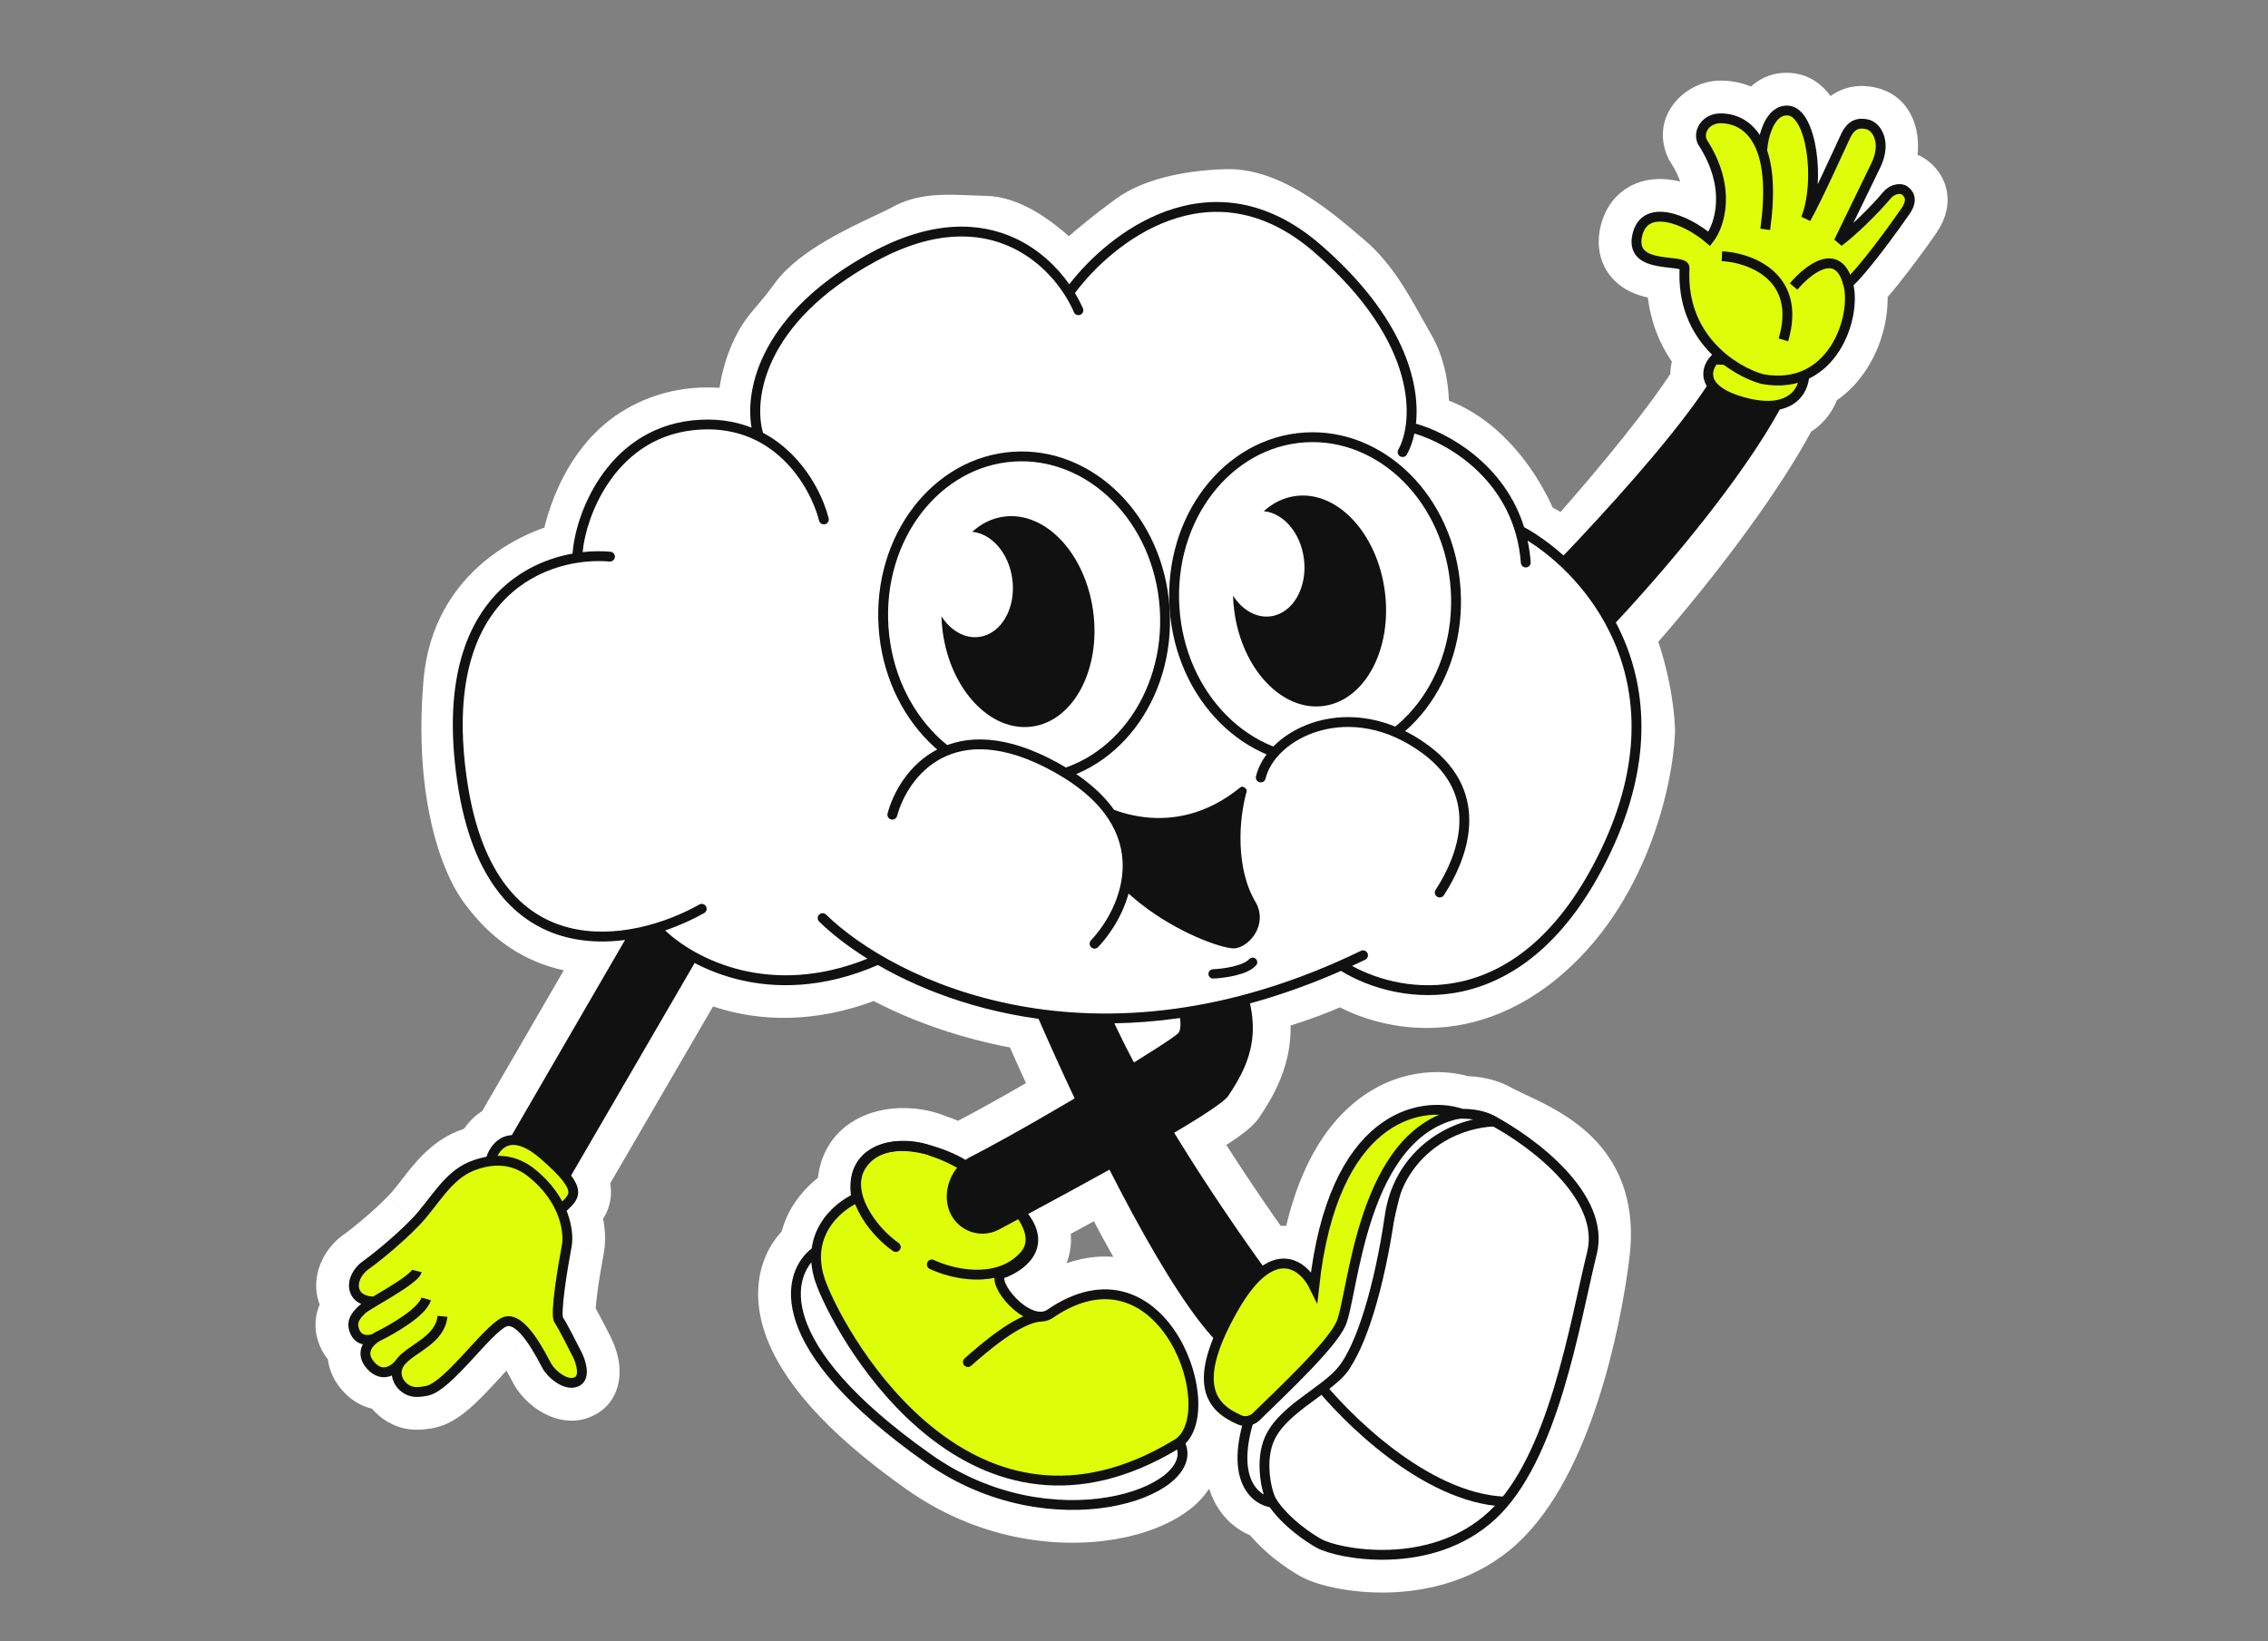
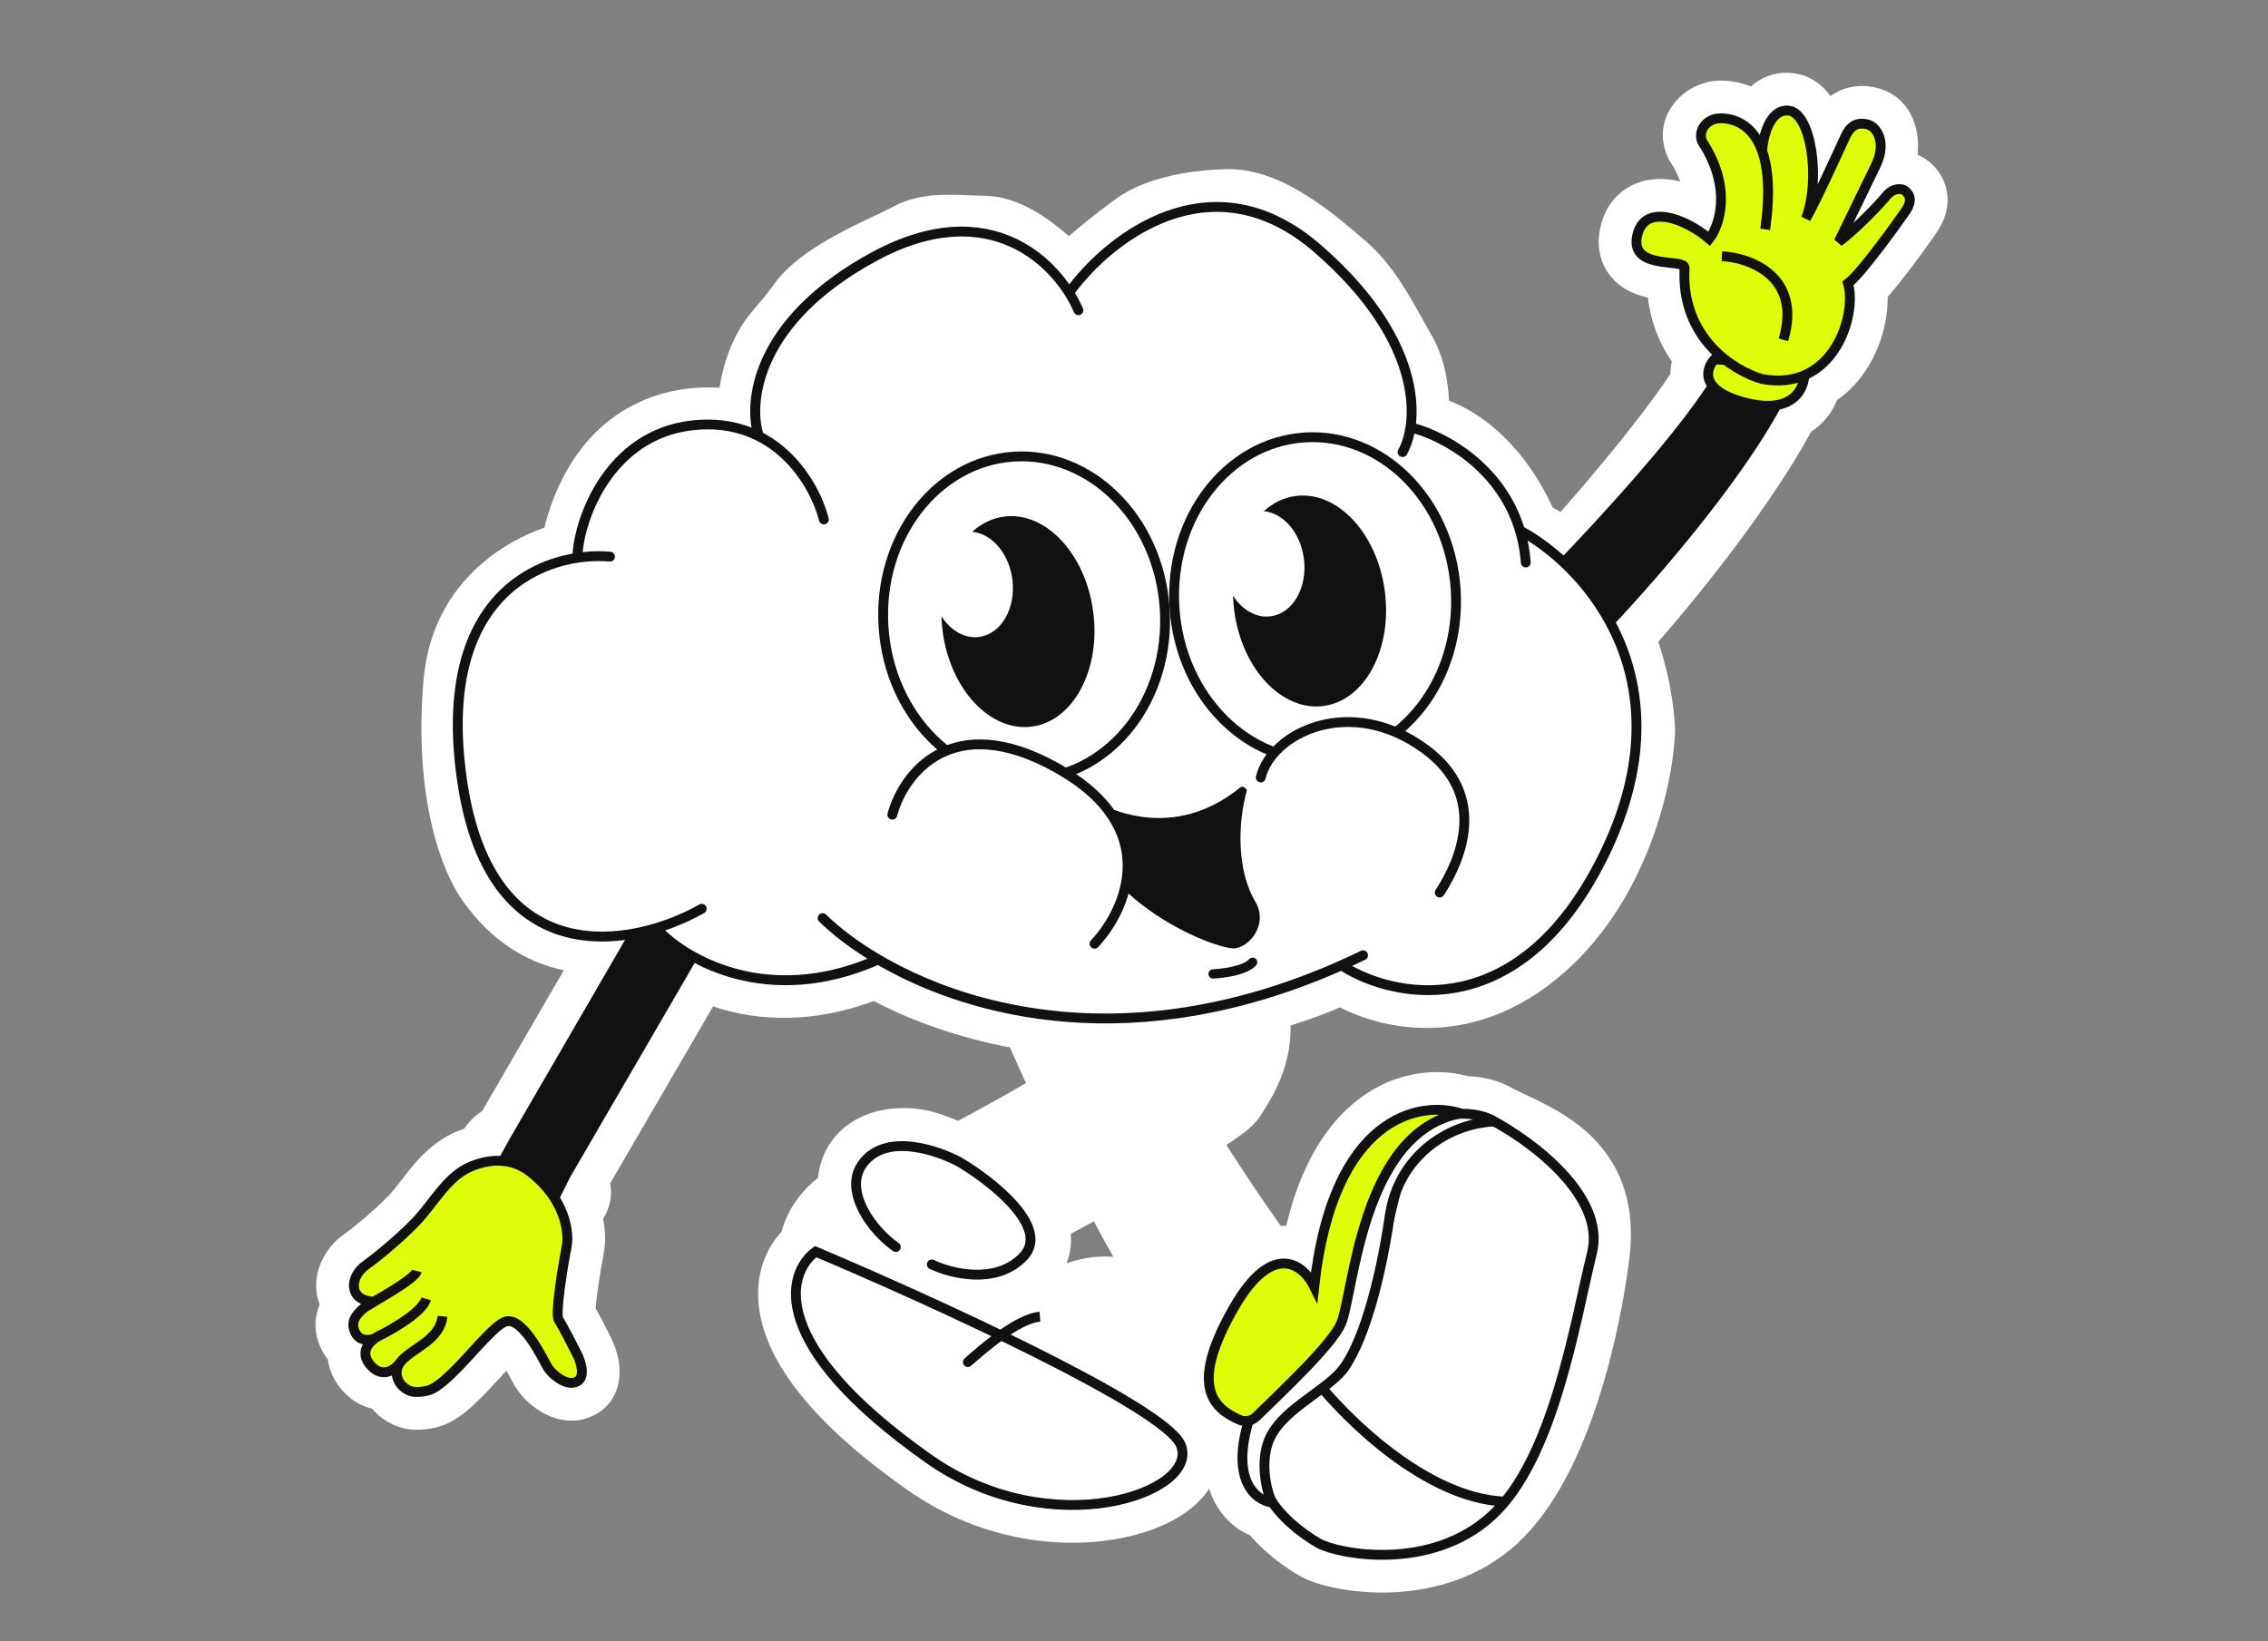
<svg xmlns="http://www.w3.org/2000/svg" version="1.1" id="Слой_1" x="0px" y="0px" viewBox="0 0 691 500" enable-background="new 0 0 691 500" xml:space="preserve">
  <rect x="0" y="0" width="691" height="500" fill="#808080" stroke="none" />
  <defs>
    <style type="text/css">
        #an1-hand-r {
      transform-origin: 0 100%;
      transform-box: fill-box;
      transform: rotate(0deg);
      animation: an1-hand-r-an 3.5s ease-in-out forwards infinite;
    }

    #an1-hand-l {
      transform-origin: 100% 0%;
      transform-box: fill-box;
      transform: rotate(0deg);
      animation: an1-hand-l-an 3.5s ease-in-out forwards infinite;
    }

    #an1-eye-l_1_, #an1-eye-r_1_ {
      transform-origin: 50% 100%;
      transform-box: fill-box;
      transform: scaleY(0.9);
      animation: an1-eye-an 3.5s ease-in-out forwards infinite;
    }

    #an1-all {
      transform-origin: 60% 100%;
      transform-box: fill-box;
      transform: rotate(0deg);
      animation: an1-all-an 3.5s ease-in-out forwards infinite;
    }

    #an1-mouth {
      transform-origin: 50% 50%;
      transform-box: fill-box;
      transform: scaleY(0.6);
      animation: an1-mouth-an 3.5s ease-in-out forwards infinite;
    }

    #an1-tongue {
      transform-origin: 0% 0%;
      transform-box: fill-box;
      transform: scale(0.7) rotate(-15deg);
      animation: an1-tongue-an 3.5s ease-in-out forwards infinite;
    }

    @keyframes an1-eye-an {
      0% {
        transform: scaleY(0.9);
      }
      12%, 50% {
        transform: scaleY(1);
      }
      80%, 100% {
        transform: scaleY(0.9);
      }
    }

    @keyframes an1-hand-r-an {
      0% {
        transform: rotate(0deg);
      }
      5% {
        transform: rotate(20deg);
      }
      10% {
        transform: rotate(-10deg);
      }
      15% {
        transform: rotate(15deg);
      }
      20% {
        transform: rotate(-5deg);
      }
      25% {
        transform: rotate(30deg);
      }
      30% {
        transform: rotate(0deg);
      }
      35% {
        transform: rotate(20deg);
      }
      40% {
        transform: rotate(-12deg);
      }
      45% {
        transform: rotate(0deg);
      }
      60% {
        transform: rotate(-6deg);
      }
      80% {
        transform: rotate(4deg);
      }
      100% {
        transform: rotate(0deg);
      }
    }

    @keyframes an1-hand-l-an {
      0% {
        transform: rotate(0deg);
      }
      10% {
        transform: rotate(-2deg);
      }
      20% {
        transform: rotate(2deg);
      }
      30% {
        transform: rotate(-2deg);
      }
      40% {
        transform: rotate(2deg);
      }
      60% {
        transform: rotate(-2deg);
      }
      80% {
        transform: rotate(2deg);
      }
      100% {
        transform: rotate(0deg);
      }
    }

    @keyframes an1-all-an {
      0% {
        transform: rotate(0deg);
      }
      30% {
        transform: rotate(1deg);
      }
      80% {
        transform: rotate(-1deg);
      }
      100% {
        transform: rotate(0deg);
      }
    }

    @keyframes an1-mouth-an {
      0% {
        transform: scaleY(0.6);
      }
      12%, 50% {
        transform: scaleY(1);
      }
      80%, 100% {
        transform: scaleY(0.6);
      }
    }

    @keyframes an1-tongue-an {
      0% {
        transform: scale(0.7) rotate(-15deg);
      }
      12%, 50% {
        transform: scale(1) rotate(0);
      }
      80%, 100% {
        transform: scale(0.7) rotate(-15deg);
      }
    }
        </style>
  </defs>
  <g id="an1-all">
    <g id="an1-body">
      <path fill-rule="evenodd" clip-rule="evenodd" fill="#FFFFFF" d="M231.15,132.44c-6.14-2.72-21.88-5.95-35.76,2.83    s-18.77,26.79-19.48,34.7c-10.86,1.77-33.14,11.9-35.41,38.24c-2.83,32.93,4.96,53.12,10.27,60.2s18.77,23.37,49.58,14.16    c7.91,9.44,32.22,24.65,66.22,9.92l0.35-0.35c7.68,4.91,25.97,13.38,48.9,16.72c0.12,0.39,0.26,0.78,0.43,1.17    c3.28,7.53,7.08,15.95,11.18,24.65c-10.85,6.41-22.59,13.09-31.86,17.88c-1.08,0.56-2.06,1.27-2.92,2.1    c-3.15-1.75-6.05-3.01-8.38-3.74c-8.5-3.86-26.2-2.55-23.37,14.17c-4.45,1.96-11.44,7.47-12.19,16.37l-0.2-0.09    c-8.97,6.61-14.66,28.47,34.35,63.03c37.53,26.56,83.21,10.27,76.84-4.25c-0.1-0.22-0.22-0.45-0.36-0.68    c13.24-10.15-5.45-62.82-39.65-38.98c-6.73,3.9-18.06-9.92-14.52-12.39c5.5-1.83,14.26-7.84,6.76-17.51    c8.33-4.46,17.46-9.4,26.11-14.2c10.46,20.57,21.67,40.01,30.92,50.52c0.6,0.68,1.25,1.25,1.95,1.7    c-6.14,15.31-0.47,20.86,6.76,24.02c0.9,0.39,1.86,0.46,2.78,0.25c-5.57,18.58,2.4,24.4,7.23,24.97    c-0.07-0.12-0.14-0.24-0.21-0.38c4.38,6.58,11.54,11.18,14.37,12.77c5.67,3.19,33.99,8.85,52.76-8.5    c18.77-17.35,27.75-57.95,30.45-80.03c3-24.58-13.27-32.22-25.4-37.91c-1.54-0.72-3.01-1.41-4.36-2.1h0.01    c-3.33-2.05-7.7-2.56-11.94-2.3c0.55-0.08,1.11-0.14,1.68-0.18c-12.51-4.01-38.95,0.92-44.62,52.76    c-2.26-4.61-7.64-9.89-14.83-5.15c-8.23-11.38-18.44-26.31-27.83-41.7c8.89-5.26,15.27-9.44,16.46-11.23    c5.03-7.55,9.84-16.32,6.25-29.74c13.4-3.46,23.46-7.62,28.46-10.27c9.09,6.73,33.36,15.3,57.72-4.25s31.63-52.76,32.22-66.93    c-0.59-15.46-8.36-49.01-34.7-59.49c-3.42-9.8-15.01-29.96-33.99-32.22h-0.71c0.83-4.37,1.35-15.08-3.19-23.02    c-0.89-1.57-1.76-3.12-2.62-4.66c-4.57-8.19-8.82-15.82-15.08-21.19c-0.37-0.32-0.76-0.65-1.17-1    c-7.72-6.65-21.43-18.45-33.54-18.12c-12.75,0.35-21.95,3.19-26.91,6.73s-19.12,14.52-21.25,18.77    c-4.6-5.67-16.15-17.07-25.5-17.35c-1.5-0.05-2.9-0.1-4.22-0.15c-8.92-0.33-13.86-0.51-18.8,2.27c-1.28,0.72-3.26,1.65-5.64,2.78    c-8.17,3.86-21.02,9.92-26.23,17.05c-2.49,3.4-4.35,5.6-5.86,7.39c-2.58,3.05-4.17,4.92-6.18,9.61    C230.09,117.56,229.02,128.89,231.15,132.44z M359.24,308.42c-6.35,0.9-13.08,1.54-20.09,1.78c-0.12,0-0.23,0.01-0.35,0.01    c1.98,4.36,4.23,8.9,6.69,13.54c7.54-4.69,12.8-8.16,13.49-8.95C359.9,313.75,359.79,311.24,359.24,308.42z" />
      <path fill="#FFFFFF" d="M195.38,135.27l-6.15-9.72l0,0L195.38,135.27z M231.15,132.44l-4.65,10.52l33.18,14.68l-18.67-31.11    L231.15,132.44z M175.91,169.97l1.85,11.35l8.81-1.44l0.8-8.89L175.91,169.97z M140.5,208.21l-11.46-0.99L140.5,208.21z     M200.34,282.58l8.82-7.38l-4.86-5.8l-7.25,2.17L200.34,282.58z M266.56,292.49l4.57,10.55l2.01-0.87l1.55-1.55L266.56,292.49z     M266.91,292.14l6.2-9.69l-7.79-4.98l-6.54,6.54L266.91,292.14z M315.81,308.86l11.02-3.29l-2.1-7.04l-7.27-1.06L315.81,308.86z     M316.24,310.03l10.54-4.6l0,0L316.24,310.03z M327.42,334.68l5.85,9.9l9.01-5.33l-4.46-9.47L327.42,334.68z M295.56,352.56    l-5.28-10.22l0,0L295.56,352.56z M292.64,354.66l-5.59,10.05l7.45,4.14l6.13-5.92L292.64,354.66z M284.26,350.92l-4.76,10.47    l0.63,0.29l0.66,0.21L284.26,350.92z M260.89,365.08l4.63,10.53l8.2-3.61l-1.5-8.84L260.89,365.08z M248.7,381.46l-4.47,10.59    l14.59,6.16l1.35-15.78L248.7,381.46z M248.5,381.37l4.47-10.59l-6.03-2.55l-5.27,3.88L248.5,381.37z M282.85,444.4l6.64-9.39    l-0.01-0.01h-0.01L282.85,444.4z M359.69,440.15l-10.53,4.62l0,0L359.69,440.15z M359.33,439.47l-7-9.13l-8.21,6.29l5.39,8.83    L359.33,439.47z M319.68,400.49l5.76,9.95l0.42-0.24l0.4-0.28L319.68,400.49z M305.16,388.1l-3.64-10.91l-1.59,0.53l-1.37,0.96    L305.16,388.1z M311.92,370.59l-5.43-10.14l-12,6.43l8.34,10.76L311.92,370.59z M338.03,356.39l10.25-5.21l-5.4-10.63l-10.43,5.78    L338.03,356.39z M368.95,406.91l-8.63,7.6l0,0L368.95,406.91z M370.9,408.61l10.67,4.28l3.49-8.71l-7.83-5.17L370.9,408.61z     M377.66,432.64l4.61-10.53l0,0L377.66,432.64z M380.44,432.89l11.02,3.3l5.66-18.89l-19.23,4.37L380.44,432.89z M387.66,457.86    l-1.36,11.42l23.1,2.75L397.56,452L387.66,457.86z M387.46,457.48l9.57-6.37l-19.79,11.65L387.46,457.48z M401.83,470.25    l5.64-10.02l0,0L401.83,470.25z M485.04,381.73l11.41,1.4L485.04,381.73z M459.65,343.82l4.89-10.41l0,0L459.65,343.82z     M455.28,341.72l-3.66-10.9l-26.01,8.72l24.45,12.43L455.28,341.72z M455.3,341.71l3.66,10.9l23.3-7.82l-20.93-12.88L455.3,341.71    z M443.36,339.42l-1.63-11.38l2.34,22.86L443.36,339.42z M445.03,339.23l0.86,11.47l2.65-22.42L445.03,339.23z M400.41,392    l-10.32,5.07l17.45,35.55l4.3-39.37L400.41,392z M385.58,386.85l-9.32,6.74l6.46,8.93l9.2-6.08L385.58,386.85z M357.75,345.15    l-5.86-9.9l-10.03,5.94l6.07,9.95L357.75,345.15z M374.21,333.92l9.57,6.38L374.21,333.92z M380.45,304.18l-2.88-11.13l-11.23,2.9    l3,11.21L380.45,304.18z M408.91,293.91l6.84-9.24l-5.83-4.32l-6.41,3.41L408.91,293.91z M498.85,222.73l11.49,0.48l0.02-0.46    l-0.02-0.46L498.85,222.73z M464.15,163.24l-10.86,3.79l1.73,4.95l4.88,1.94L464.15,163.24z M430.16,131.02l1.36-11.42l-0.68-0.08    h-0.68V131.02z M429.45,131.02l-11.3-2.14l-2.58,13.64h13.88L429.45,131.02L429.45,131.02z M426.26,108l9.99-5.71l0,0L426.26,108z     M423.64,103.34l-10.04,5.6l0,0L423.64,103.34z M408.56,82.15l7.48-8.73l0,0L408.56,82.15z M407.39,81.15l7.51-8.71l0,0    L407.39,81.15z M373.85,63.03l0.32,11.5L373.85,63.03z M346.94,69.76l-6.69-9.36l0,0L346.94,69.76z M325.69,88.53l-8.93,7.25    L328,109.61l7.97-15.94L325.69,88.53z M300.2,71.17l-0.35,11.49L300.2,71.17z M295.98,71.03l-0.42,11.49L295.98,71.03z     M277.18,73.3l5.64,10.02l0,0L277.18,73.3z M271.54,76.08l4.91,10.4l0,0L271.54,76.08z M245.31,93.13l9.29,6.79l0,0L245.31,93.13z     M239.45,100.51l8.78,7.43l0,0L239.45,100.51z M233.27,110.13l-10.57-4.53l0,0L233.27,110.13z M359.24,308.42l11.29-2.2    l-2.09-10.73l-10.82,1.54L359.24,308.42z M339.15,310.2l0.39,11.49l0,0L339.15,310.2z M338.8,310.21l-0.36-11.5l-17.24,0.54    l7.12,15.71L338.8,310.21z M345.49,323.75l-10.16,5.38l5.77,10.89l10.47-6.51L345.49,323.75z M358.98,314.8l8.65,7.57l0,0    L358.98,314.8z M201.53,144.99c9.53-6.03,20.94-3.81,24.96-2.03l9.3-21.03c-8.25-3.65-28.34-7.9-46.56,3.63L201.53,144.99z     M187.36,171c0.24-2.69,1.31-7.88,3.78-13.22s5.92-9.96,10.39-12.79l-12.3-19.44c-9.41,5.95-15.35,14.73-18.97,22.57    c-3.62,7.83-5.35,15.6-5.81,20.82L187.36,171z M151.95,209.2c1.62-18.87,17.55-26.53,25.8-27.88l-3.7-22.7    c-13.46,2.19-42.11,14.79-45.02,48.61L151.95,209.2z M159.97,261.51c-3.09-4.12-10.69-21.18-8.01-52.31l-22.92-1.97    c-2.99,34.73,4.99,58.04,12.53,68.08L159.97,261.51z M197.05,271.56c-12.97,3.88-21.04,2.11-26.05-0.31    c-5.33-2.58-8.67-6.59-11.03-9.74l-18.4,13.8c2.95,3.94,9,11.61,19.42,16.65c10.75,5.19,24.8,6.97,42.64,1.64L197.05,271.56z     M261.99,281.94c-28.67,12.42-47.71-0.63-52.83-6.75l-17.63,14.77c10.69,12.77,40.28,30.12,79.61,13.08L261.99,281.94z     M258.78,284.01l-0.35,0.35l16.26,16.26l0.35-0.35L258.78,284.01z M317.47,297.48c-21.28-3.1-38.03-10.98-44.36-15.03    l-12.39,19.38c9.03,5.78,28.86,14.84,53.44,18.41L317.47,297.48z M326.78,305.43c0.02,0.04,0.03,0.08,0.05,0.14l-22.04,6.58    c0.25,0.84,0.55,1.67,0.91,2.48L326.78,305.43z M337.83,329.78c-4.05-8.6-7.8-16.92-11.04-24.35l-21.08,9.19    c3.32,7.62,7.16,16.14,11.32,24.96L337.83,329.78z M300.84,362.78c9.56-4.94,21.51-11.74,32.43-18.19l-11.7-19.8    c-10.78,6.37-22.3,12.92-31.29,17.56L300.84,362.78z M300.63,362.93c0.1-0.09,0.17-0.14,0.21-0.16l-10.56-20.43    c-2.13,1.1-4.01,2.48-5.63,4.05L300.63,362.93z M280.8,361.89c1.44,0.46,3.62,1.37,6.26,2.83l11.17-20.11    c-3.67-2.04-7.28-3.64-10.5-4.66L280.8,361.89z M272.23,363.16c-0.37-2.18,0.12-2.54-0.12-2.13c-0.22,0.38-0.4,0.27,0.27,0.02    c0.75-0.28,2.01-0.5,3.59-0.41c1.59,0.09,2.87,0.46,3.53,0.76l9.52-20.94c-6.67-3.03-16.4-4.07-24.75-0.93    c-4.46,1.68-9.07,4.79-12.08,10c-3.03,5.24-3.69,11.3-2.64,17.48L272.23,363.16z M260.16,382.43c0.13-1.54,0.78-2.91,1.9-4.19    c1.21-1.38,2.66-2.28,3.46-2.64l-9.26-21.05c-6.55,2.88-17.77,11.22-19.02,25.92L260.16,382.43z M244.02,391.97l0.2,0.08    l8.95-21.19l-0.2-0.09L244.02,391.97z M289.47,435.01c-23.76-16.76-32.22-29.1-34.65-36.28c-2.11-6.25,0.35-7.99,0.49-8.1    l-13.64-18.52c-8.82,6.5-13.7,18.99-8.64,33.97c4.74,14.04,17.94,29.92,43.18,47.72L289.47,435.01z M349.16,444.78    c-1.48-3.36,1.48-4.8-0.66-3.11c-1.97,1.57-6.22,3.59-12.67,4.67c-12.63,2.12-30.3,0.03-46.34-11.33l-13.29,18.78    c21.49,15.21,45.43,18.25,63.43,15.23c8.87-1.49,17.19-4.6,23.16-9.34c5.81-4.61,12.08-13.53,7.42-24.15L349.16,444.78z     M349.51,445.47c-0.08-0.14-0.21-0.37-0.36-0.69l21.06-9.24c-0.33-0.76-0.7-1.45-1.07-2.05L349.51,445.47z M326.25,409.93    c6.4-4.46,10.5-4.39,12.87-3.74c2.77,0.76,5.82,3.06,8.47,7.22c2.64,4.14,4.18,9.09,4.47,13.15c0.34,4.86-1.15,4.88,0.27,3.78    l13.99,18.26c8.05-6.17,9.18-16.54,8.68-23.67c-0.56-7.93-3.35-16.55-8.01-23.87c-4.64-7.29-11.85-14.32-21.79-17.05    c-10.34-2.84-21.4-0.41-32.11,7.05L326.25,409.93z M298.56,378.68c-4.2,2.94-5.49,7.32-5.57,10.52c-0.07,2.88,0.74,5.33,1.4,6.91    c1.38,3.27,3.65,6.29,5.99,8.65c2.35,2.38,5.56,4.91,9.4,6.45c3.84,1.55,9.81,2.61,15.66-0.77l-11.52-19.9    c1.13-0.65,2.29-0.87,3.18-0.86c0.81,0.01,1.26,0.19,1.27,0.2c0.03,0.01-0.15-0.06-0.5-0.31c-0.34-0.24-0.72-0.57-1.11-0.96    c-0.9-0.91-1.22-1.57-1.18-1.46c0.03,0.08,0.13,0.32,0.22,0.7c0.09,0.37,0.21,1.05,0.19,1.96c-0.02,0.92-0.21,2.26-0.89,3.73    c-0.72,1.55-1.86,2.95-3.34,3.98L298.56,378.68z M302.83,377.64c0.87,1.12,0.56,1.22,0.5,0.37c-0.03-0.4,0.01-0.85,0.13-1.27    c0.11-0.4,0.26-0.67,0.35-0.8c0.08-0.12,0.1-0.12,0-0.02c-0.1,0.1-0.28,0.24-0.54,0.42c-0.26,0.17-0.56,0.34-0.89,0.5    c-0.32,0.15-0.62,0.27-0.86,0.35l7.27,21.82c3.96-1.32,10.27-4.42,14.21-10.39c2.16-3.27,3.62-7.48,3.26-12.33    c-0.36-4.75-2.38-9.03-5.26-12.74L302.83,377.64z M332.45,346.33c-8.58,4.76-17.67,9.68-25.96,14.12l10.86,20.28    c8.36-4.47,17.54-9.45,26.26-14.29L332.45,346.33z M377.59,399.31c-8.19-9.3-18.82-27.52-29.3-48.14l-20.5,10.43    c10.44,20.53,22.21,41.17,32.54,52.91L377.59,399.31z M377.23,399.02c0.18,0.12,0.3,0.23,0.35,0.3l-17.26,15.2    c1.25,1.42,2.68,2.67,4.24,3.7L377.23,399.02z M382.27,422.1c-2.62-1.15-2.56-1.74-2.41-1.38c0.13,0.3-0.84-1.47,1.7-7.83    l-21.35-8.56c-3.59,8.96-4.79,17.62-1.56,25.31c3.26,7.75,9.78,11.51,14.39,13.53L382.27,422.1z M377.89,421.67    c1.32-0.3,2.88-0.23,4.38,0.43l-9.22,21.07c3.3,1.44,6.79,1.64,9.94,0.93L377.89,421.67z M389.02,446.44    c1.19,0.14,1.51,0.73,1.44,0.59c-0.14-0.29-1.33-3.12,0.99-10.85l-22.03-6.61c-3.25,10.85-3.24,20.22,0.42,27.63    c3.73,7.57,10.45,11.35,16.46,12.07L389.02,446.44z M377.24,462.76c0.16,0.31,0.33,0.63,0.53,0.95l19.8-11.71    c0.06,0.1,0.09,0.16,0.11,0.2L377.24,462.76z M407.47,460.23c-0.97-0.55-2.92-1.74-5.02-3.44c-2.14-1.73-4.09-3.68-5.42-5.68    l-19.14,12.75c5.9,8.87,14.98,14.55,18.3,16.42L407.47,460.23z M446.78,453.31c-6.72,6.21-15.48,8.61-23.89,8.9    c-4.15,0.14-7.96-0.24-10.93-0.8c-3.29-0.62-4.69-1.29-4.49-1.18l-11.28,20.05c3.03,1.7,7.3,2.94,11.5,3.73    c4.51,0.85,10.03,1.4,16.01,1.19c11.87-0.41,26.65-3.86,38.7-15L446.78,453.31z M473.63,380.33c-1.28,10.48-4.07,25.39-8.72,39.61    c-4.77,14.59-10.96,26.75-18.13,33.37l15.61,16.89c11.6-10.73,19.29-27.55,24.38-43.11c5.21-15.94,8.27-32.36,9.69-43.96    L473.63,380.33z M454.76,354.23c6.39,3,11.35,5.48,14.78,9.23c2.77,3.03,5.22,7.67,4.09,16.88l22.83,2.79    c1.88-15.36-2.31-26.84-9.95-35.19c-6.99-7.64-16.24-11.83-21.97-14.52L454.76,354.23z M450.07,351.97    c1.55,0.79,3.19,1.56,4.69,2.26l9.77-20.82c-1.57-0.74-2.87-1.35-4.04-1.94L450.07,351.97z M451.64,330.81l-0.02,0.01l7.31,21.81    l0.01-0.01L451.64,330.81z M444.06,350.89c3.22-0.2,4.8,0.36,5.21,0.61l12.05-19.59c-6.25-3.84-13.4-4.31-18.68-3.98    L444.06,350.89z M444.17,327.77c-0.82,0.06-1.63,0.15-2.44,0.27l3.26,22.77c0.29-0.04,0.6-0.07,0.91-0.1L444.17,327.77z     M411.84,393.25c2.65-24.26,9.9-35.05,15.56-39.65c5.56-4.51,11.16-4.36,14.12-3.41l7.02-21.9c-9.55-3.07-23.43-2.45-35.64,7.46    c-12.11,9.83-20.91,27.42-23.93,55L411.84,393.25z M391.92,396.45c0.4-0.27,0.19-0.02-0.56,0.03c-0.35,0.02-0.71-0.01-1.04-0.08    c-0.33-0.07-0.58-0.18-0.75-0.26c-0.29-0.15-0.29-0.23-0.08,0.01c0.2,0.23,0.42,0.56,0.6,0.92l20.65-10.14    c-1.78-3.62-5.15-8.41-10.62-11.23c-6.4-3.3-13.97-2.99-20.87,1.56L391.92,396.45z M347.93,351.14    c9.58,15.71,19.97,30.89,28.33,42.45l18.64-13.48c-8.09-11.19-18.13-25.87-27.33-40.95L347.93,351.14z M364.64,327.54    c0.78-1.17,1.42-1.52,0.55-0.82c-0.56,0.45-1.46,1.11-2.75,1.98c-2.58,1.74-6.17,3.97-10.54,6.55l11.72,19.79    c4.52-2.67,8.56-5.17,11.69-7.28c1.56-1.05,3.03-2.1,4.28-3.1c0.94-0.76,2.82-2.3,4.2-4.36L364.64,327.54z M369.35,307.16    c2.3,8.58-0.29,13.75-4.71,20.38l19.14,12.76c5.64-8.46,12.68-20.84,7.79-39.1L369.35,307.16z M403.51,283.75    c-4.04,2.14-13.22,6.01-25.94,9.29l5.76,22.27c14.09-3.64,25.03-8.09,30.98-11.25L403.51,283.75z M459.43,280.69    c-19.25,15.45-37.62,8.46-43.68,3.98l-13.68,18.49c12.11,8.97,42.29,19.13,71.76-4.52L459.43,280.69z M487.36,222.25    c-0.24,5.8-1.94,16.38-6.41,27.71c-4.45,11.3-11.36,22.58-21.52,30.73l14.39,17.94c14.2-11.39,23.11-26.49,28.53-40.23    c5.41-13.71,7.64-26.82,7.99-35.19L487.36,222.25z M459.9,173.93c9.44,3.76,16.2,11.9,20.8,21.97c4.6,10.07,6.42,20.82,6.66,27.28    l22.98-0.88c-0.34-9.01-2.7-22.77-8.72-35.95c-6.02-13.19-16.32-27.06-33.22-33.79L459.9,173.93z M428.79,142.44    c5.64,0.67,10.89,4.1,15.52,9.42c4.62,5.31,7.69,11.47,8.98,15.18l21.71-7.59c-2.13-6.09-6.57-14.9-13.35-22.69    c-6.77-7.78-16.8-15.56-30.14-17.16L428.79,142.44z M429.45,142.52h0.71v-23h-0.71V142.52z M416.28,113.71    c1.13,1.98,1.87,4.8,2.12,8.05c0.25,3.2-0.03,5.95-0.25,7.13l22.6,4.28c0.6-3.19,0.99-7.98,0.58-13.22    c-0.41-5.19-1.68-11.69-5.08-17.64L416.28,113.71z M413.6,108.94c0.85,1.53,1.75,3.14,2.68,4.77l19.97-11.41    c-0.86-1.51-1.7-3.01-2.56-4.56L413.6,108.94z M401.07,90.88c4.41,3.78,7.71,9.43,12.53,18.06l20.09-11.2    c-4.33-7.76-9.53-17.37-17.64-24.32L401.07,90.88z M399.88,89.86c0.4,0.35,0.8,0.69,1.19,1.02l14.97-17.46    c-0.36-0.31-0.74-0.63-1.15-0.99L399.88,89.86z M374.17,74.53c2.54-0.07,6.58,1.26,11.94,4.66c5.09,3.22,9.84,7.3,13.77,10.68    l15.01-17.43c-3.79-3.27-9.75-8.42-16.47-12.68c-6.45-4.08-15.32-8.49-24.89-8.22L374.17,74.53z M353.63,79.12    c2.34-1.67,8.93-4.27,20.55-4.59l-0.64-22.99c-13.88,0.39-25.7,3.45-33.28,8.87L353.63,79.12z M335.98,93.67    c-0.42,0.84-0.46,0.56,1.31-1.19c1.4-1.38,3.26-3.04,5.36-4.8c4.19-3.52,8.73-6.96,10.97-8.57L340.26,60.4    c-2.71,1.94-7.73,5.75-12.4,9.67c-2.33,1.96-4.71,4.06-6.72,6.04c-1.64,1.62-4.24,4.3-5.73,7.27L335.98,93.67z M299.85,82.67    c0.81,0.02,3.54,0.92,7.82,4.25c3.82,2.97,7.25,6.59,9.1,8.86l17.85-14.5c-2.76-3.39-7.41-8.31-12.84-12.53    c-4.98-3.87-12.69-8.81-21.23-9.07L299.85,82.67z M295.56,82.52c1.31,0.05,2.75,0.1,4.29,0.15l0.7-22.99    c-1.46-0.04-2.83-0.09-4.15-0.14L295.56,82.52z M282.82,83.32c1.57-0.88,2.92-1.16,12.74-0.8l0.84-22.98    c-8.02-0.29-16.55-0.93-24.85,3.74L282.82,83.32z M276.45,86.48c2.2-1.04,4.64-2.18,6.37-3.15l-11.28-20.05    c-0.83,0.47-2.35,1.19-4.91,2.4L276.45,86.48z M254.6,99.91c1.16-1.59,3.96-3.91,8.57-6.64c4.35-2.58,9.13-4.84,13.28-6.8    l-9.82-20.8c-4.02,1.9-9.75,4.6-15.17,7.8c-5.15,3.05-11.38,7.32-15.43,12.87L254.6,99.91z M248.23,107.95    c1.56-1.85,3.63-4.29,6.37-8.03l-18.57-13.57c-2.24,3.06-3.88,5.01-5.35,6.74L248.23,107.95z M243.84,114.66    c1.34-3.13,2.08-3.98,4.38-6.71l-17.55-14.87c-2.86,3.38-5.3,6.27-7.97,12.51L243.84,114.66z M241.01,126.52    c0.82,1.37,0.68,2.1,0.58,0.96c-0.07-0.8-0.07-2.05,0.08-3.65c0.31-3.28,1.15-6.77,2.18-9.17l-21.14-9.06    c-2.16,5.03-3.45,10.93-3.93,16.06c-0.25,2.6-0.32,5.31-0.09,7.86c0.2,2.22,0.72,5.69,2.61,8.83L241.01,126.52z M357.62,297.03    c-5.97,0.85-12.29,1.45-18.86,1.67l0.78,22.99c7.46-0.25,14.6-0.93,21.32-1.89L357.62,297.03z M338.76,298.7    c-0.11,0-0.21,0.01-0.31,0.01l0.72,22.99c0.13,0,0.25-0.01,0.38-0.01L338.76,298.7z M328.33,314.96c2.09,4.62,4.46,9.38,7,14.17    l20.33-10.77c-2.37-4.47-4.51-8.79-6.37-12.9L328.33,314.96z M351.56,333.51c3.82-2.37,7.12-4.48,9.59-6.11    c1.23-0.81,2.32-1.56,3.21-2.19c0.4-0.29,2.06-1.44,3.28-2.83l-17.31-15.14c0.4-0.46,0.73-0.75,0.82-0.83    c0.07-0.06,0.12-0.1,0.15-0.13c0.03-0.02,0.05-0.04,0.05-0.04s-0.03,0.03-0.11,0.08c-0.07,0.06-0.17,0.13-0.3,0.22    c-0.54,0.39-1.35,0.95-2.47,1.69c-2.22,1.47-5.31,3.44-9.04,5.76L351.56,333.51z M367.63,322.37c3.29-3.76,3.5-8.25,3.52-9.91    c0.04-2.25-0.29-4.46-0.63-6.24l-22.58,4.4c0.2,1.04,0.21,1.49,0.21,1.46s0-0.48,0.19-1.2c0.18-0.68,0.66-2.15,1.97-3.65    L367.63,322.37z" />
      <g id="an1-hand-r">
        <path fill="#FFFFFF" d="M513.25,81.57l11.48,0.68l0.03-0.42l-0.01-0.42L513.25,81.57z M524.4,109.61l-0.5,11.49l34.8,1.51     l-27.07-21.94L524.4,109.61z M508.79,80.08l1.26-11.43l0,0L508.79,80.08z M498.77,71.98l11.28,2.26L498.77,71.98z M520.77,72.79     l-7.51,8.71l9.14,7.88l7.43-9.51L520.77,72.79z M518.63,43.18l-10.53,4.61l0.38,0.87l0.52,0.8L518.63,43.18z M523.94,36.06     l0.34,11.49L523.94,36.06z M536.88,46l-10.84,3.85l22.31-3.1L536.88,46z M544.86,33.7l-0.94,11.46L544.86,33.7z M550.23,66.61     l-10.69-4.23l20.72,9.86L550.23,66.61z M560.24,45.92l-10.45-4.81l0,0L560.24,45.92z M562.32,41.44l-10.4-4.92l0,0L562.32,41.44z      M571.47,50.5l-10.33-5.05l0,0L571.47,50.5z M560.2,73.68l-10.35-5.02l17.06,14.35L560.2,73.68z M574.78,59.65l-8.84-7.36l0,0     L574.78,59.65z M580.36,58.11l7.2-8.97l0,0L580.36,58.11z M580.6,64.29l-9.51-6.47l0,0L580.6,64.29z M563.05,86.36l-7-9.12     L549.83,82l2.16,7.53L563.05,86.36z M549.72,114.37l-4.53-10.57l-6.88,2.95l-0.09,7.49L549.72,114.37z M543.33,122.92     l-3.75-10.87l-4.41,1.52l-2.11,4.16L543.33,122.92z M452.71,231.12l-6.86-9.23L452.71,231.12z M436.76,225.38l10.79-3.97l0,0     L436.76,225.38z M440.25,210.39l8.07,8.2l0,0L440.25,210.39z M521.02,116.35l9.79,6.04l3.36-5.46l-2.87-5.73L521.02,116.35z      M522.32,109.53l0.38-11.49l-5.23-0.17l-3.57,3.83L522.32,109.53z M501.77,80.89c-1.02,17.19,5.82,29.9,15.39,37.65l14.48-17.87     c-3.82-3.09-7.49-8.64-6.91-18.42L501.77,80.89z M507.54,91.51c1.59,0.17,1.68,0.22,1.45,0.15c-0.09-0.03-1.42-0.35-2.92-1.46     c-0.84-0.62-1.95-1.64-2.85-3.18c-0.94-1.62-1.45-3.45-1.47-5.29l23-0.33c-0.07-4.71-2.69-7.98-5.03-9.71     c-1.95-1.44-3.92-2.02-4.82-2.26c-1.84-0.49-3.96-0.69-4.85-0.79L507.54,91.51z M487.49,69.73c-0.7,3.52-0.61,7.53,1.26,11.36     c1.85,3.81,4.81,6.12,7.36,7.47c4.41,2.33,9.68,2.75,11.43,2.94l2.51-22.86c-1.26-0.14-2.09-0.24-2.8-0.38     c-0.75-0.15-0.75-0.23-0.38-0.03c0.47,0.25,1.72,1.06,2.56,2.8c0.85,1.75,0.63,3.1,0.61,3.21L487.49,69.73z M528.28,64.08     c-4.5-3.88-11.34-7.97-18.38-9.18c-3.59-0.62-8.56-0.71-13.3,1.88c-5.2,2.84-8.06,7.74-9.11,12.96l22.55,4.51     c0.02-0.1-0.05,0.33-0.48,0.96c-0.46,0.68-1.14,1.32-1.95,1.76c-1.51,0.82-2.41,0.46-1.63,0.6c0.67,0.11,1.84,0.49,3.35,1.28     c1.46,0.77,2.85,1.73,3.92,2.65L528.28,64.08z M509,49.47c3.34,5.11,3.95,9.16,3.83,11.8c-0.13,2.92-1.14,4.46-1.13,4.44     l18.13,14.16c6.13-7.85,10.33-24.74-1.57-42.97L509,49.47z M523.59,24.57c-10.43,0.31-20.89,10.91-15.5,23.23l21.07-9.23     c1.11,2.53,0.48,5.08-0.66,6.65c-1.14,1.56-2.78,2.29-4.22,2.33L523.59,24.57z M547.71,42.15c-2.39-6.71-6.42-11.48-11.38-14.37     c-4.74-2.76-9.48-3.31-12.74-3.21l0.69,22.99c0.21-0.01,0.4,0.05,0.48,0.09c0.02,0.01,0.13,0.07,0.32,0.31     c0.2,0.24,0.58,0.8,0.96,1.89L547.71,42.15z M545.8,22.24c-10.13-0.83-15.4,6.82-17.33,10.85c-2.09,4.35-2.86,9.12-3.06,12.16     l22.95,1.5c0.03-0.49,0.13-1.22,0.3-2.01c0.18-0.81,0.39-1.39,0.54-1.7c0.19-0.39,0.05,0.1-0.77,0.76     c-0.46,0.37-1.12,0.78-1.99,1.06c-0.89,0.29-1.76,0.37-2.52,0.31L545.8,22.24z M560.92,70.84c3.2-8.09,3.56-18.34,2.35-26.41     c-0.61-4.1-1.76-8.54-3.78-12.34c-1.78-3.34-5.94-9.22-13.69-9.85l-1.88,22.92c-4.18-0.34-5.33-3.37-4.73-2.26     c0.35,0.66,0.94,2.29,1.33,4.93c0.81,5.41,0.28,11.32-0.99,14.54L560.92,70.84z M549.8,41.11c-2.97,6.46-7.15,15.51-9.6,19.87     l20.06,11.25c3.01-5.37,7.66-15.48,10.43-21.5L549.8,41.11z M551.92,36.53c-0.53,1.12-1.28,2.75-2.13,4.58l20.89,9.62     c0.87-1.89,1.56-3.39,2.03-4.37L551.92,36.53z M571.6,26.72c-2.8-0.66-6.96-1.04-11.27,1c-4.32,2.04-6.88,5.59-8.4,8.81     l20.79,9.83c0.14-0.29-0.48,1.16-2.57,2.15c-2.1,0.99-3.76,0.6-3.8,0.59L571.6,26.72z M581.8,55.55     c5.35-10.96,2.54-25.84-10.2-28.83l-5.26,22.39c-1.8-0.42-2.94-1.3-3.53-1.91c-0.65-0.66-0.99-1.32-1.16-1.82     c-0.38-1.16,0.16-1.29-0.52,0.09L581.8,55.55z M570.55,78.7c2.59-5.34,8.46-17.43,11.25-23.15l-20.67-10.09     c-2.81,5.76-8.69,17.88-11.28,23.21L570.55,78.7z M565.94,52.29c-3.13,3.76-9.52,9.96-12.45,12.06l13.43,18.67     c4.95-3.56,12.73-11.26,16.7-16.01L565.94,52.29z M587.61,49.19c-2.15-1.79-4.46-2.47-5.8-2.75c-1.65-0.35-3.43-0.42-5.26-0.17     c-3.86,0.53-7.67,2.5-10.61,6.03l17.67,14.72c-0.74,0.88-2.11,1.79-3.94,2.04c-0.81,0.11-1.68,0.09-2.58-0.1     c-0.45-0.1-1.01-0.25-1.63-0.51c-0.55-0.23-1.52-0.7-2.57-1.57L587.61,49.19z M587.56,49.14c-0.01-0.01-0.02-0.01-0.02-0.02     c-0.01,0,0,0,0,0C587.54,49.13,587.55,49.13,587.56,49.14s0.03,0.03,0.05,0.04l-14.72,17.67c0.13,0.1,0.25,0.2,0.27,0.22     L587.56,49.14z M590.1,70.76c2.59-3.81,4.25-8.79,2.65-14.1c-1.41-4.69-4.79-7.19-5.2-7.52l-14.4,17.93     c0.33,0.27-1.61-1.08-2.43-3.79c-1-3.34,0.4-5.53,0.36-5.47L590.1,70.76z M570.05,95.48c2.07-1.59,4.2-3.97,5.79-5.83     c1.8-2.11,3.74-4.56,5.58-6.96c3.66-4.78,7.18-9.7,8.69-11.93L571.1,57.81c-1.26,1.85-4.52,6.43-7.94,10.89     c-1.71,2.23-3.38,4.34-4.81,6.02c-1.64,1.93-2.36,2.56-2.29,2.51L570.05,95.48z M554.25,124.94     c9.49-4.06,15.13-12.09,18.02-19.43c2.79-7.1,3.79-15.51,1.83-22.33l-22.11,6.35c0,0,0,0.02,0.01,0.05     c0.01,0.03,0.02,0.09,0.03,0.15c0.02,0.13,0.05,0.32,0.06,0.56c0.03,0.48,0.03,1.1-0.04,1.85c-0.14,1.51-0.52,3.24-1.2,4.94     c-1.4,3.55-3.49,5.78-5.68,6.72L554.25,124.94z M547.08,133.79c11.07-3.82,14.07-13.77,14.14-19.29l-23-0.27     c0-0.37,0.05-0.59,0.08-0.71c0.04-0.14,0.1-0.31,0.21-0.5c0.13-0.21,0.31-0.44,0.56-0.65c0.26-0.21,0.46-0.3,0.51-0.32     L547.08,133.79z M459.57,240.35c14.51-10.78,33.7-30.47,51.12-51.16c17.43-20.71,34.04-43.56,42.9-61.07l-20.52-10.39     c-7.68,15.16-22.95,36.42-39.98,56.65c-17.04,20.25-34.89,38.33-47.24,47.51L459.57,240.35z M425.96,229.36     c2.33,6.32,7.14,11.47,13.41,13.86c6.49,2.48,13.99,1.73,20.19-2.87l-13.72-18.46c0.05-0.03,0.3-0.19,0.75-0.25     c0.42-0.06,0.77,0.01,0.98,0.1c0.4,0.15,0.18,0.24-0.03-0.32L425.96,229.36z M432.18,202.2c-7.02,6.91-9.78,17.49-6.22,27.16     l21.58-7.95c-0.28-0.77-0.14-1.93,0.77-2.82L432.18,202.2z M511.24,110.32c-7.87,12.76-22.75,30.97-38.45,48.71     c-15.56,17.58-31.35,34.06-40.61,43.17l16.13,16.39c9.66-9.51,25.82-26.37,41.7-44.32c15.74-17.79,31.79-37.28,40.8-51.88     L511.24,110.32z M513.91,101.69c-3.08,3.31-7.55,11.07-3.16,19.81l20.57-10.3c0.74,1.49,0.76,3.09,0.45,4.26     c-0.26,0.97-0.69,1.55-1.02,1.9L513.91,101.69z M524.9,98.12c-0.77-0.03-1.5-0.06-2.19-0.08l-0.77,22.99     c0.61,0.02,1.27,0.05,1.96,0.08L524.9,98.12z" />
        <path fill="#111111" d="M521.55,115.28c-16.84,26.89-64.77,74.69-84.43,93.19c-4.05,3.81-5.51,9.67-3.59,14.89     c2.54,6.89,10.06,10.14,16.04,5.87c27.41-19.58,76.7-73.93,93.69-106.35c2.96-5.65-0.38-12.13-6.48-13.98     C530.99,107.14,524.75,110.16,521.55,115.28z" />
        <path fill="#DEFD09" stroke="#111111" stroke-width="3" d="M530.92,122.46c-13.11-3.66-11.2-10.15-8.6-12.93     c9.02,0.3,27.13,1.57,27.37,4.25C550,117.12,547.31,127.04,530.92,122.46z" />
        <path fill="#DEFD09" d="M513.25,81.57c-1.27,21.53,15.25,31.59,23.67,33.93c21.62,3.99,28.93-19.39,26.13-29.15     c3.99-3.06,14.77-17.99,17.55-22.07c2.78-4.08,0.26-5.76-0.35-6.27s-3.28-1.01-5.47,1.62c-3.55,4.26-10.63,11.2-14.57,14.04     c2.59-5.33,8.46-17.44,11.26-23.18c3.51-7.18,0.26-11.94-2.5-12.59s-4.98,0.01-6.65,3.53c-2.17,4.58-8.55,18.85-12.1,25.17     c4.48-11.32,1.77-32.32-5.37-32.91c-5.71-0.47-7.7,8-7.98,12.3c-3.11-8.74-9.46-10.04-12.94-9.94c-4.12,0.12-6.73,3.88-5.31,7.12     c9.2,14.09,5.26,25.61,2.14,29.6c-6.96-6-19.91-11.23-22-0.8C496.68,82.41,513.2,78.65,513.25,81.57z" />
        <path fill="none" stroke="#111111" stroke-width="3" d="M537.82,69.88c1.57-11.24,0.86-18.81-0.94-23.88 M536.88,46     c-3.11-8.74-9.46-10.04-12.94-9.94c-4.12,0.12-6.73,3.88-5.31,7.12c9.2,14.09,5.26,25.61,2.14,29.6c-6.96-6-19.91-11.23-22-0.8     c-2.08,10.42,14.44,6.67,14.48,9.59c-1.27,21.53,15.25,31.59,23.67,33.93c21.62,3.99,28.93-19.39,26.13-29.15     c3.99-3.06,14.77-17.99,17.55-22.07s0.26-5.76-0.35-6.27c-0.61-0.51-3.28-1.01-5.47,1.62c-3.55,4.26-10.63,11.2-14.57,14.04     c2.59-5.33,8.46-17.44,11.26-23.18c3.51-7.18,0.26-11.94-2.5-12.59s-4.98,0.01-6.65,3.53c-2.17,4.58-8.55,18.85-12.1,25.17     c4.48-11.32,1.77-32.32-5.37-32.91C539.15,33.24,537.16,41.71,536.88,46z" />
-         <path fill="none" stroke="#111111" stroke-width="3" d="M546.46,87.3c4.36-5.16,13.47-12.44,16.59-0.94" />
        <path fill="none" stroke="#111111" stroke-width="3" d="M524.62,78.06c8.63,0.45,24.45,6.18,18.74,25.5" />
      </g>
      <g id="an1-hand-l">
        <path fill-rule="evenodd" clip-rule="evenodd" fill="#DEFD09" d="M211.36,250.32l-56.02,96.58l-0.33,0.6     c-3.24,0.69-5,3.8-5.64,6.3c-0.13,0.02-0.27,0.03-0.4,0.05c-1.83,0.27-3.62,0.79-5.31,1.48c-5.09,2.06-8.6,6.57-12.09,11.06     c-1.6,2.05-3.19,4.11-4.94,5.92c-5.96,6.19-13.88,12.3-15.21,13.18c-2.12,1.42-4.6,4.96-3.19,8.14c1.13,2.55,4.41,2.98,5.91,2.88     c-1.91,1.14-3.38,2.03-3.79,2.43c-0.08,0.08-0.17,0.16-0.25,0.25c-1.43,1.41-3.54,3.49-1.87,6.83c1.42,2.83,4.53,2.36,5.91,1.77     c-2.19,1.56-4.42,4.56-1.31,8.14c3.68,4.25,7.53,1.3,8.99-0.71c-0.63,0.9-0.92,1.82-0.98,2.68c-0.24,3.17,2.6,6.1,5.78,6.2     c0.99,0.03,2.17-0.08,3.56-0.38c3.59-0.8,8.88-6.55,13.75-11.86c3.77-4.11,7.3-7.95,9.62-9.03c4.74-2.21,10.33,8.28,12.48,12.31     c0.26,0.49,0.47,0.88,0.62,1.14c1.42,2.48,6.02,6.37,9.21,4.6c2.55-1.42,1.06-6.02,0-8.14c-1.42-2.83-4.53-8.92-5.67-10.62     c-1.13-1.7,1.18-15.82,2.48-22.66c0.39-2.22,0.2-6.31-1.84-10.91c0.02-0.02,0.05-0.04,0.07-0.06c0.34-0.34,0.68-0.66,1.01-0.97     c2.32-2.19,4.08-3.85,1.3-7.89l0.53-1.06l56.55-97.27c3.01-5.17,1.31-11.79-3.81-14.88     C221.26,243.27,214.44,245.02,211.36,250.32z" />
        <path fill="#FFFFFF" d="M155.34,346.9l-9.95-5.77l-0.05,0.09l-0.05,0.09L155.34,346.9z M211.36,250.32l9.95,5.77l0,0     L211.36,250.32z M155.01,347.51l2.42,11.24l5.1-1.1l2.53-4.56L155.01,347.51z M149.37,353.81l1.45,11.41l7.76-0.98l1.94-7.58     L149.37,353.81z M148.97,353.86l-1.68-11.38l0,0L148.97,353.86z M143.66,355.34l-4.31-10.66l0,0L143.66,355.34z M131.58,366.4     l9.08,7.06L131.58,366.4z M126.64,372.32l8.29,7.97l0,0L126.64,372.32z M111.43,385.5l6.38,9.57l0,0L111.43,385.5z      M108.25,393.65l10.51-4.67l0,0L108.25,393.65z M114.16,396.52l5.88,9.88l-6.67-21.36L114.16,396.52z M110.37,398.96l-8.13-8.13     l0,0L110.37,398.96z M110.12,399.21l-8.08-8.19l0,0L110.12,399.21z M108.25,406.04l10.29-5.14l0,0L108.25,406.04z M114.16,407.81     l6.66,9.37l-11.19-19.95L114.16,407.81z M112.85,415.96l-8.69,7.53l0,0L112.85,415.96z M121.85,415.25l9.44,6.57l-18.73-13.34     L121.85,415.25z M120.86,417.93l-11.47-0.87l0,0L120.86,417.93z M126.64,424.13l0.35-11.49l0,0L126.64,424.13z M130.2,423.75     l2.49,11.23l0,0L130.2,423.75z M143.96,411.88l-8.47-7.78l0,0L143.96,411.88z M153.57,402.85l4.86,10.42l0,0L153.57,402.85z      M166.06,415.17l10.15-5.41l0,0L166.06,415.17z M166.68,416.31l9.98-5.7L166.68,416.31z M175.88,420.91l-5.58-10.05l0,0     L175.88,420.91z M175.88,412.77l10.29-5.14l0,0L175.88,412.77z M170.22,402.15l9.57-6.38l0,0L170.22,402.15z M172.7,379.48     l11.3,2.14l0.01-0.07l0.01-0.07L172.7,379.48z M170.86,368.57l-7.68-8.57l-6.23,5.58l3.38,7.64L170.86,368.57z M171.93,367.54     l-7.9-8.36l0,0L171.93,367.54z M173.23,359.65l-10.29-5.14l-3.04,6.08l3.86,5.6L173.23,359.65z M173.76,358.59l-9.94-5.78     l-0.18,0.31l-0.16,0.32L173.76,358.59z M230.31,261.32l-9.94-5.78l0,0L230.31,261.32z M226.5,246.43l5.94-9.84l0,0L226.5,246.43z      M165.29,352.67l56.02-96.59l-19.9-11.54l-56.01,96.59L165.29,352.67z M165.06,353.09l0.33-0.6l-20.11-11.17l-0.33,0.6     L165.06,353.09z M160.51,356.65c-0.01,0.04-0.02,0.06-0.03,0.09c-0.01,0.03-0.08,0.16-0.23,0.35c-0.32,0.41-1.24,1.32-2.82,1.65     l-4.83-22.49c-9.65,2.08-13.33,10.63-14.37,14.7L160.51,356.65z M147.92,342.4c-0.21,0.03-0.42,0.06-0.63,0.09l3.36,22.75     c0.06-0.01,0.11-0.02,0.17-0.02L147.92,342.4z M147.29,342.49c-2.88,0.43-5.55,1.23-7.95,2.2l8.64,21.31     c0.99-0.4,1.89-0.65,2.67-0.76L147.29,342.49z M139.35,344.68c-8.47,3.43-13.79,10.72-16.85,14.66l18.16,14.11     c3.92-5.04,5.6-6.76,7.32-7.45L139.35,344.68z M122.5,359.34c-1.67,2.15-2.89,3.7-4.14,5l16.58,15.94     c2.24-2.33,4.2-4.87,5.73-6.83L122.5,359.34z M118.35,364.35c-2.58,2.68-5.7,5.45-8.42,7.72c-1.34,1.12-2.54,2.07-3.45,2.79     c-1.02,0.79-1.47,1.11-1.42,1.08l12.76,19.14c2-1.33,10.57-7.97,17.12-14.78L118.35,364.35z M105.06,375.93     c-2.74,1.82-5.27,4.62-6.89,7.96c-1.67,3.43-2.93,8.79-0.43,14.42l21.02-9.34c1.09,2.45,0.35,4.44,0.1,4.95     c-0.14,0.3-0.28,0.47-0.37,0.58c-0.08,0.09-0.28,0.3-0.68,0.57L105.06,375.93z M97.74,398.32c2.26,5.09,6.48,7.52,9.43,8.58     c2.88,1.04,5.7,1.24,7.78,1.1l-1.58-22.95c0.58-0.04,1.01,0,1.59,0.21c0.65,0.24,2.67,1.17,3.8,3.72L97.74,398.32z      M108.28,386.64c-0.95,0.56-1.92,1.15-2.73,1.66c-0.37,0.23-2.02,1.24-3.31,2.53l16.26,16.26c-0.38,0.39-0.7,0.63-0.8,0.71     c-0.13,0.1-0.21,0.16-0.21,0.16c-0.01,0,0.02-0.01,0.09-0.06c0.07-0.04,0.16-0.1,0.27-0.18c0.5-0.32,1.22-0.75,2.18-1.32     L108.28,386.64z M102.24,390.83c-0.05,0.05-0.1,0.1-0.2,0.19l16.16,16.38c0.08-0.08,0.19-0.19,0.31-0.31L102.24,390.83z      M102.04,391.02c-0.49,0.48-3.01,2.79-4.52,6.19c-1.9,4.25-1.94,9.22,0.44,13.97l20.57-10.29c0.24,0.49,0.57,1.4,0.6,2.62     c0.03,1.23-0.26,2.29-0.61,3.08c-0.32,0.72-0.66,1.12-0.71,1.19c-0.03,0.04-0.02,0.01,0.39-0.39L102.04,391.02z M97.96,411.18     c2.64,5.28,7.34,7.79,11.62,8.41c3.68,0.53,6.96-0.29,9.1-1.21l-9.05-21.15c0.77-0.33,1.79-0.62,3.22-0.41     c0.84,0.12,1.98,0.45,3.14,1.23c1.21,0.81,2.05,1.86,2.54,2.84L97.96,411.18z M107.49,398.44c-2.12,1.5-5.44,4.47-6.94,9.21     c-1.82,5.73-0.19,11.46,3.61,15.84l17.38-15.06c0.19,0.22,0.76,0.97,1.08,2.28c0.33,1.37,0.23,2.74-0.14,3.89     c-0.34,1.06-0.82,1.73-1.09,2.04c-0.27,0.32-0.48,0.48-0.57,0.54L107.49,398.44z M104.16,423.49c2.01,2.32,4.64,4.33,7.93,5.38     c3.33,1.07,6.55,0.91,9.24,0.14c4.91-1.4,8.17-4.75,9.8-6.98l-18.58-13.55c0.21-0.29,0.42-0.5,0.66-0.7     c0.24-0.19,0.83-0.61,1.81-0.89c1.09-0.31,2.56-0.41,4.09,0.08c1.49,0.48,2.25,1.26,2.42,1.45L104.16,423.49z M112.4,408.68     c-1.82,2.61-2.79,5.49-3.01,8.38l22.93,1.73c-0.09,1.16-0.49,2.22-1.04,3.02L112.4,408.68z M109.4,417.06     c-0.77,10.23,7.71,18.28,16.89,18.56l0.7-22.99c1.82,0.06,3.1,0.86,3.84,1.65c0.76,0.8,1.66,2.34,1.49,4.51L109.4,417.06z      M126.29,435.63c2.08,0.06,4.22-0.17,6.41-0.65l-4.99-22.45c-0.6,0.13-0.82,0.11-0.71,0.12L126.29,435.63z M132.7,434.97     c2.95-0.66,5.36-2.08,6.97-3.17c1.72-1.17,3.33-2.55,4.75-3.85c2.79-2.58,5.66-5.72,8.02-8.29L135.5,404.1     c-2.52,2.75-4.73,5.14-6.7,6.96c-0.97,0.9-1.66,1.44-2.09,1.74c-0.55,0.38-0.15-0.02,1.01-0.28L132.7,434.97z M152.43,419.66     c1.95-2.12,3.55-3.86,4.93-5.21c0.68-0.66,1.16-1.09,1.48-1.35c0.39-0.32,0.22-0.11-0.4,0.18l-9.73-20.84     c-3.14,1.46-5.85,4.02-7.45,5.58c-1.91,1.87-3.95,4.1-5.78,6.09L152.43,419.66z M158.44,413.27c-1.51,0.7-3.14,0.9-4.6,0.7     c-1.33-0.18-2.2-0.64-2.53-0.84c-0.52-0.31-0.33-0.33,0.47,0.67c1.51,1.91,2.99,4.62,4.13,6.77l20.3-10.82     c-1.01-1.89-3.4-6.44-6.41-10.24c-1.46-1.84-3.69-4.32-6.66-6.11c-3.17-1.91-8.58-3.71-14.43-0.98L158.44,413.27z M155.91,420.58     c0.22,0.41,0.53,0.99,0.78,1.44l19.97-11.41c0,0-0.01-0.02-0.03-0.06c-0.02-0.05-0.06-0.1-0.1-0.18     c-0.09-0.16-0.19-0.35-0.32-0.6L155.91,420.58z M156.69,422.02c1.76,3.08,4.7,6.01,7.9,7.98c2.76,1.7,9.65,4.98,16.88,0.97     l-11.17-20.1c1.97-1.1,3.86-1.09,4.95-0.9c0.52,0.09,0.88,0.22,1.07,0.3c0.2,0.08,0.31,0.15,0.32,0.16s-0.09-0.06-0.21-0.18     c-0.16-0.16-0.03-0.08,0.23,0.38L156.69,422.02z M181.47,430.97c7.82-4.35,7.49-12.64,7.19-15.19c-0.39-3.34-1.59-6.34-2.49-8.15     l-20.57,10.28c0.16,0.32,0.24,0.68,0.22,0.53c-0.01-0.09-0.13-1.05,0.29-2.45c0.51-1.67,1.79-3.79,4.19-5.13L181.47,430.97z      M186.17,407.63c-1.24-2.49-4.75-9.41-6.38-11.86l-19.14,12.76c0,0,0.21,0.33,0.67,1.18c0.42,0.75,0.91,1.68,1.44,2.68     c1.05,2.01,2.15,4.16,2.83,5.53L186.17,407.63z M179.79,395.77c1.06,1.59,1.39,3,1.47,3.38c0.12,0.54,0.15,0.9,0.15,0.95     c0.01,0.11-0.01-0.08,0.02-0.71c0.06-1.2,0.23-2.97,0.52-5.16c0.56-4.31,1.42-9.32,2.05-12.6l-22.6-4.29     c-0.67,3.56-1.62,9.03-2.26,13.92c-0.31,2.41-0.59,4.92-0.68,7.06c-0.05,1.05-0.07,2.29,0.02,3.52c0.05,0.61,0.14,1.46,0.35,2.39     c0.18,0.77,0.62,2.5,1.82,4.3L179.79,395.77z M184.02,381.48c0.83-4.69,0.22-11.08-2.65-17.57l-21.03,9.31     c0.56,1.28,0.84,2.4,0.95,3.24c0.12,0.91,0.03,1.27,0.08,1.02L184.02,381.48z M162.79,360.37c0.13-0.13,0.26-0.25,0.39-0.37     l15.35,17.13c0.18-0.16,0.36-0.33,0.53-0.5L162.79,360.37z M164.03,359.18c-0.31,0.29-0.77,0.73-1.24,1.2l16.26,16.26     c0.21-0.21,0.43-0.42,0.77-0.74L164.03,359.18z M163.76,366.18c0.21,0.31-0.14-0.1-0.39-1.1c-0.3-1.2-0.33-2.74,0.17-4.3     c0.44-1.38,1.1-2.17,1.2-2.28c0.04-0.05-0.01,0.02-0.71,0.68l15.79,16.72c0.49-0.46,4.15-3.52,5.62-8.11     c1.93-6.04-0.4-11.25-2.76-14.67L163.76,366.18z M163.47,353.45l-0.53,1.06l20.57,10.29l0.53-1.06L163.47,353.45z M220.37,255.54     l-56.55,97.27l19.88,11.56l56.55-97.27L220.37,255.54z M220.56,256.28c-0.26-0.15-0.34-0.48-0.19-0.74l19.88,11.56     c6.16-10.6,2.69-24.17-7.81-30.51L220.56,256.28z M221.31,256.09c-0.15,0.26-0.49,0.35-0.75,0.19l11.89-19.69     c-10.75-6.49-24.73-2.9-31.03,7.96L221.31,256.09z" />
        <path fill="#111111" d="M211.36,250.32l-56.02,96.58l-6.85,12.33c-3.04,5.47-0.98,12.38,4.56,15.29     c5.53,2.91,12.38,0.71,15.18-4.88l5.53-11.06l56.55-97.27c3.01-5.17,1.31-11.79-3.81-14.88     C221.26,243.27,214.44,245.02,211.36,250.32z" />
-         <path fill="#DEFD09" stroke="#111111" stroke-width="3" d="M165.61,351.86c-10.48-9.07-15.23-2.36-16.29,2.13     c5.9,6.14,18.48,17.63,21.6,14.52C174.82,364.61,178.71,363.19,165.61,351.86z" />
        <path fill="#DEFD09" d="M172.7,379.48c0.71-4.01-0.5-14.09-10.98-22.31c-4.1-3.21-8.55-3.93-12.75-3.31     c-1.83,0.27-3.62,0.8-5.31,1.48c-7.43,3.01-11.47,11.2-17.02,16.98c-5.96,6.19-13.88,12.3-15.21,13.18     c-2.12,1.42-4.6,4.96-3.19,8.15c1.13,2.55,4.41,2.98,5.91,2.88c-1.91,1.14-3.38,2.03-3.79,2.43c-1.42,1.42-3.9,3.54-2.12,7.08     c1.42,2.83,4.53,2.36,5.91,1.77c-2.19,1.56-4.42,4.56-1.31,8.14c3.68,4.25,7.53,1.3,8.99-0.71c-0.63,0.91-0.92,1.82-0.98,2.68     c-0.24,3.17,2.6,6.1,5.78,6.2c0.99,0.03,2.17-0.08,3.56-0.39c6.37-1.42,18.06-18.41,23.37-20.89     c5.31-2.48,11.69,10.98,13.1,13.46c1.42,2.48,6.02,6.37,9.21,4.6c2.55-1.42,1.06-6.02,0-8.14c-1.42-2.83-4.53-8.92-5.67-10.62     C169.08,400.45,171.4,386.33,172.7,379.48z" />
        <path fill="none" stroke="#111111" stroke-width="3" d="M134.81,401.08c-0.71,7.08-8.85,9.56-12.39,13.46     c-0.21,0.23-0.4,0.47-0.57,0.71 M121.85,415.25c-0.63,0.91-0.92,1.82-0.98,2.68c-0.24,3.17,2.6,6.1,5.78,6.2     c0.99,0.03,2.17-0.08,3.56-0.39c6.37-1.42,18.06-18.41,23.37-20.89c5.31-2.48,11.69,10.98,13.1,13.46     c1.42,2.48,6.02,6.37,9.21,4.6c2.55-1.42,1.06-6.02,0-8.14c-1.42-2.83-4.53-8.92-5.67-10.62c-1.13-1.7,1.18-15.82,2.48-22.66     c0.71-4.01-0.5-14.09-10.98-22.31c-4.1-3.21-8.55-3.93-12.75-3.31c-1.83,0.27-3.62,0.8-5.31,1.48     c-7.43,3.01-11.47,11.2-17.02,16.98c-5.96,6.19-13.88,12.3-15.21,13.18c-2.12,1.42-4.6,4.96-3.19,8.15     c1.13,2.55,4.41,2.98,5.91,2.88 M121.85,415.25c-1.46,2.01-5.31,4.96-8.99,0.71c-3.11-3.59-0.88-6.59,1.31-8.14 M129.85,395.77     c-1.13,3.97-10.15,9.21-14.52,11.33c-0.37,0.18-0.77,0.42-1.17,0.71 M114.16,407.81c-1.38,0.59-4.49,1.06-5.91-1.77     c-1.77-3.54,0.71-5.67,2.12-7.08c0.4-0.4,1.87-1.3,3.79-2.43 M127.02,387.27c-0.51,2.02-8.07,6.4-12.86,9.25" />
      </g>
-       <path fill="#111111" d="M368.95,406.91c-16.45-18.68-39.04-65.52-52.71-96.88c-2.64-6.05,1.18-12.89,7.69-13.96    c5.06-0.83,9.93,2.22,11.82,6.99c10.48,26.43,34.18,62.19,50.14,84.23c4.21,5.81,3.71,13.82-1.3,18.94    C380.12,410.81,373.18,411.72,368.95,406.91z" />
      <path fill="#FFFFFF" stroke="#111111" stroke-width="3" d="M485.04,381.73c4.25-17.28-18.53-34.11-30.45-40.37    c-6.73-2.83-25.85,7.08-29.74,23.37s-11.33,47.1-15.58,52.41s-11.68,7.08-19.48,15.58c-16.64,19.12,6.37,34.35,12.04,37.54    s33.99,8.85,52.76-8.5C473.36,444.4,479.73,403.33,485.04,381.73z" />
      <path fill="none" stroke="#111111" stroke-width="3" d="M400.41,419.97c9.33,12.04,33.92,36.4,57.72,37.54" />
      <path fill="#FFFFFF" stroke="#111111" stroke-width="3" d="M380.94,431.3c-6.52,19.83,1.77,25.97,6.73,26.56    c-1.68-2.83-3.66-11.29-1.42-18.06c3.28-9.92,16.97-15.32,22.66-22.31c5.76-7.08,11.33-25.14,14.52-47.1    c2.55-17.56,17.09-27.98,31.87-28.68c-7.37-4.53-19.83-1.53-24.79,0.71l-18.06,26.2l-9.56,32.58    C398.29,402.97,387.45,411.47,380.94,431.3z" />
      <path fill="#DEFD09" stroke="#111111" stroke-width="3" d="M375.98,398.37c11.9-20.68,21.25-12.87,24.43-6.37    c5.67-51.84,32.11-56.78,44.62-52.76c-30.45,5.67-32.58,55.24-36.47,64.09c-2.84,6.45-17.52,20.22-25.74,28.25    c-1.37,1.34-3.4,1.82-5.15,1.05C369.01,428.85,362.58,421.65,375.98,398.37z" />
      <path fill="#FFFFFF" stroke="#111111" stroke-width="3" d="M282.85,444.4c-49.01-34.56-43.32-56.42-34.35-63.03    c34.94,14.76,106.09,47.17,111.19,58.78C366.06,454.67,320.38,470.96,282.85,444.4z" />
-       <path fill="#DEFD09" stroke="#111111" stroke-width="3" d="M260.89,365.08c-2.83-16.71,14.87-18.03,23.37-14.16    c6.73,2.13,18.13,8.57,26.91,18.77c8.78,10.2-0.35,16.53-6.02,18.41c-3.54,2.48,7.79,16.29,14.52,12.39    c35.06-24.43,53.82,31.51,38.6,39.66c-61.61,37.18-100.92-30.45-108-48.87C244.6,376.56,254.99,367.68,260.89,365.08z" />
      <path fill="none" stroke="#111111" stroke-width="3" stroke-linecap="round" d="M272.93,379.96c-7.32-5.08-15.93-17-10.27-25.14    c6.98-10.03,23.25-4.25,29.74-0.71c9.91,5.9,27.69,19.9,19.48,28.68c-8.21,8.78-22.07,5.31-27.98,2.48" />
      <path fill="#111111" d="M293.9,413.89c-0.62,0.55-0.68,1.49-0.14,2.12c0.55,0.62,1.49,0.68,2.12,0.14L293.9,413.89z     M295.88,416.14c2.42-2.13,6.16-5.39,10.12-8.19c1.98-1.4,3.99-2.66,5.89-3.61c1.92-0.95,3.65-1.53,5.08-1.65l-0.25-2.99    c-1.97,0.16-4.08,0.92-6.16,1.95c-2.09,1.04-4.24,2.39-6.29,3.84c-4.11,2.9-7.95,6.26-10.37,8.38L295.88,416.14z" />
-       <path fill="#111111" d="M358.98,314.8c1.98-2.27-0.83-11.33-2.48-15.58c-3.9-8.15,15.93-16.29,22.31,0s1.02,26.26-4.6,34.7    c-3.19,4.79-43.61,26.75-69.87,40.72c-4.64,2.47-10.37,1.21-13.57-2.96c-4.64-6.04-1.97-15.62,4.8-19.12    C318.66,340.63,357.03,317.02,358.98,314.8z" />
      <path fill="#FFFFFF" d="M195.38,135.27c13.88-8.78,29.63-5.55,35.76-2.83c-2.13-3.54-1.06-14.87,2.13-22.31    c3.19-7.44,5.31-7.79,12.04-17s26.2-16.64,31.87-19.83s11.33-2.48,23.02-2.12c9.35,0.28,20.89,11.69,25.5,17.35    c2.13-4.25,16.29-15.23,21.25-18.77c4.96-3.54,14.16-6.37,26.91-6.73c12.75-0.35,27.27,12.75,34.7,19.12    C416,88.52,420.6,98.08,426.27,108c4.53,7.93,4.01,18.65,3.19,23.02h0.71c18.98,2.27,30.57,22.43,33.99,32.22    c26.35,10.48,34.11,44.03,34.7,59.49c-0.59,14.16-7.86,47.38-32.22,66.93c-24.36,19.55-48.63,10.98-57.72,4.25    c-9.32,4.96-36.33,15.15-69.76,16.29c-33.43,1.13-62.09-11.57-72.24-18.06l-0.35,0.35c-33.99,14.73-58.31-0.47-66.22-9.92    c-30.81,9.21-44.26-7.08-49.58-14.16s-13.1-27.27-10.27-60.2c2.27-26.35,24.55-36.47,35.41-38.24    C176.62,162.06,181.5,144.05,195.38,135.27z" />
      <path fill-rule="evenodd" clip-rule="evenodd" fill="#111111" d="M327.51,89.29c5.85-7.85,16.14-17.53,28.75-22.1    c12.93-4.69,28.37-4.06,44.23,9.73c32.24,28.04,30.02,52.08,25.53,60.1c-0.4,0.72-0.15,1.64,0.58,2.04    c0.72,0.4,1.64,0.15,2.04-0.57c0.94-1.68,1.76-3.84,2.29-6.4c10.75,3.16,30.59,14.88,32.44,39.42c0.06,0.83,0.78,1.45,1.61,1.38    c0.83-0.06,1.45-0.78,1.38-1.61c-0.17-2.29-0.49-4.47-0.94-6.56c8.92,5.57,19.79,15.86,26.2,30.43    c7.04,16.01,8.74,37.3-3.68,63.41c-12.46,26.17-28.15,37.16-42.52,40.47c-13.16,3.04-25.44-0.3-33.48-4.72    c1.33-0.61,2.66-1.24,4-1.89c0.75-0.36,1.06-1.26,0.7-2s-1.26-1.06-2-0.7c-81.25,39.36-142.6,8.84-162.96-11.05    c-0.59-0.58-1.54-0.57-2.12,0.02s-0.57,1.54,0.02,2.12c3.69,3.6,8.63,7.51,14.71,11.3c-29.7,11.96-52.43,0.1-61.63-8.61    c4.42-1.5,8.46-3.36,11.88-5.29c0.72-0.41,0.98-1.32,0.57-2.04c-0.41-0.72-1.32-0.98-2.04-0.57    c-10.16,5.75-25.78,10.64-39.81,7.03c-6.97-1.79-13.59-5.69-19.01-12.71c-5.44-7.04-9.73-17.28-11.9-31.84    c-4.35-29.16,2.21-46.21,11.78-55.78c9.62-9.62,22.57-12,31.58-11.2c0.82,0.07,1.55-0.54,1.63-1.36c0.07-0.83-0.54-1.55-1.36-1.63    c-2.57-0.23-5.44-0.22-8.46,0.12c0.49-5.41,2.83-13.6,7.76-20.94c5.35-7.97,13.67-14.85,25.88-16.21    c12.26-1.36,21.15,2.94,27.35,8.85c6.24,5.96,9.74,13.57,11.05,18.71c0.2,0.8,1.02,1.29,1.82,1.09s1.29-1.02,1.09-1.82    c-1.41-5.6-5.17-13.74-11.88-20.15c-2.34-2.23-5.04-4.25-8.11-5.88c-2.83-9.5-0.47-33.33,34.48-52.32    c17.64-9.58,31.27-8.82,41.14-4.23c7.41,3.45,12.82,9.11,16.26,14.47c0.06,0.15,0.15,0.29,0.26,0.42c1.06,1.7,1.91,3.36,2.57,4.9    c0.32,0.76,1.21,1.12,1.97,0.79c0.76-0.32,1.12-1.21,0.79-1.97C329.28,92.48,328.48,90.9,327.51,89.29z M325.78,86.62    c6.19-8.01,16.63-17.59,29.46-22.25c13.9-5.05,30.5-4.26,47.22,10.28c25.11,21.83,30.3,41.87,28.94,54.44    c9.7,2.74,26.91,12.22,32.95,31.52c9.79,5.37,22.69,16.66,30.02,33.33c7.41,16.84,9.07,39.04-3.72,65.91    c-12.76,26.8-29.1,38.54-44.56,42.11c-15.09,3.48-29.05-0.9-37.51-6.13c-62.31,27.43-112.6,14.68-141.1-1.79    c-33.27,14.46-58.77,0.16-68.06-9.52c-8.42,2.4-17.92,3.34-26.92,1.03c-7.59-1.95-14.79-6.21-20.64-13.78    c-5.84-7.55-10.27-18.32-12.49-33.23c-4.44-29.76,2.17-47.89,12.62-58.35c6.72-6.72,14.91-10.15,22.46-11.51    c0.39-5.93,2.9-14.99,8.31-23.05c5.72-8.52,14.75-16.04,28.04-17.52c7.02-0.78,13.06,0.17,18.19,2.19    c-2.15-12.07,3.02-35.17,36.5-53.37c18.34-9.96,32.98-9.37,43.83-4.32C316.6,76.01,322.07,81.34,325.78,86.62z" />
      <path id="an1-mouth" fill="#111111" d="M377.97,239.85c-20.2,16.56-41.34,7.6-49.8,0.59c0,32.93,42.49,49.22,48.16,48.51    c4.35-0.54,9.92-7.08,6.37-13.81c-6.28-10.24-5.35-25.39-2.86-34.02C380.08,240.34,378.61,239.33,377.97,239.85z" />
      <path id="an1-tongue" fill="#FFFFFF" d="M365,267.71c-9.92-9.07-18.06-9.92-19.83-6.73c-2.13,4.6,3.54,9.56,8.14,14.52    s18.77,12.39,21.95,10.27C378.46,283.64,377.4,279.04,365,267.71z" />
      <path fill="none" stroke="#111111" stroke-width="2.833" stroke-linecap="round" d="M369.6,296.74    c3.07-0.12,9.77-0.99,12.04-3.54" />
      <g id="an1-eye-l_1_">
        <path fill="#FFFFFF" stroke="#111111" stroke-width="3" d="M354.85,185.4c1.8,27.3-16.11,50.37-39.59,51.91     c-23.47,1.55-44.27-18.96-46.07-46.26s16.12-50.36,39.59-51.91C332.26,137.59,353.05,158.1,354.85,185.4z" />
        <path fill="#111111" d="M314.39,221.39c12.67-1.68,21.03-17.37,18.68-35.04c-2.35-17.67-14.52-30.62-27.18-28.94     c-3.64,0.48-6.92,2.12-9.69,4.63c5.93,0.54,11.18,6.51,12.23,14.41c1.17,8.83-3.35,16.72-10.11,17.62     c-4.43,0.59-8.73-1.98-11.49-6.31c0.04,1.54,0.17,3.11,0.38,4.69C289.56,210.12,301.73,223.07,314.39,221.39z" />
      </g>
      <g id="an1-eye-r_1_">
        <path fill="#FFFFFF" stroke="#111111" stroke-width="3" d="M443.5,179.55c1.8,27.3-16.11,50.36-39.59,51.91     c-23.47,1.55-44.27-18.96-46.07-46.26s16.11-50.37,39.59-51.91C420.91,131.74,441.7,152.25,443.5,179.55z" />
        <path fill="#111111" d="M403.23,215.11c12.67-1.68,21.03-17.37,18.68-35.04s-14.52-30.62-27.18-28.94     c-3.64,0.48-6.92,2.12-9.69,4.63c5.93,0.54,11.17,6.52,12.22,14.41c1.17,8.83-3.35,16.72-10.11,17.62     c-4.43,0.59-8.73-1.98-11.48-6.31c0.04,1.54,0.17,3.11,0.38,4.69C378.39,203.84,390.57,216.79,403.23,215.11z" />
      </g>
      <path fill="#FFFFFF" d="M434.41,228.4c-32.3-20.96-50.05-0.35-54.53,12.75c-0.71,3.9-1.91,12.25-1.06,14.52    c1.06,2.83,37.18,30.81,58.43,21.6C444.09,266.76,453.1,242.28,434.41,228.4z" />
      <path fill="none" stroke="#111111" stroke-width="3" stroke-linecap="round" d="M384.12,236.9c3.19-13.46,27.27-25.59,50.28-8.5    c18.7,13.88,11.1,33.05,4.25,43.56" />
      <path fill="#FFFFFF" d="M322.15,234.06c-32.29-18.13-46.98,1.89-50.28,14.16l61.62,39.31    C343.16,277.27,354.45,252.19,322.15,234.06z" />
      <path fill="none" stroke="#111111" stroke-width="3" stroke-linecap="round" d="M271.87,248.23c3.3-12.28,17.99-32.29,50.28-14.16    c32.3,18.13,21.01,43.2,11.33,53.47" />
    </g>
  </g>
</svg>